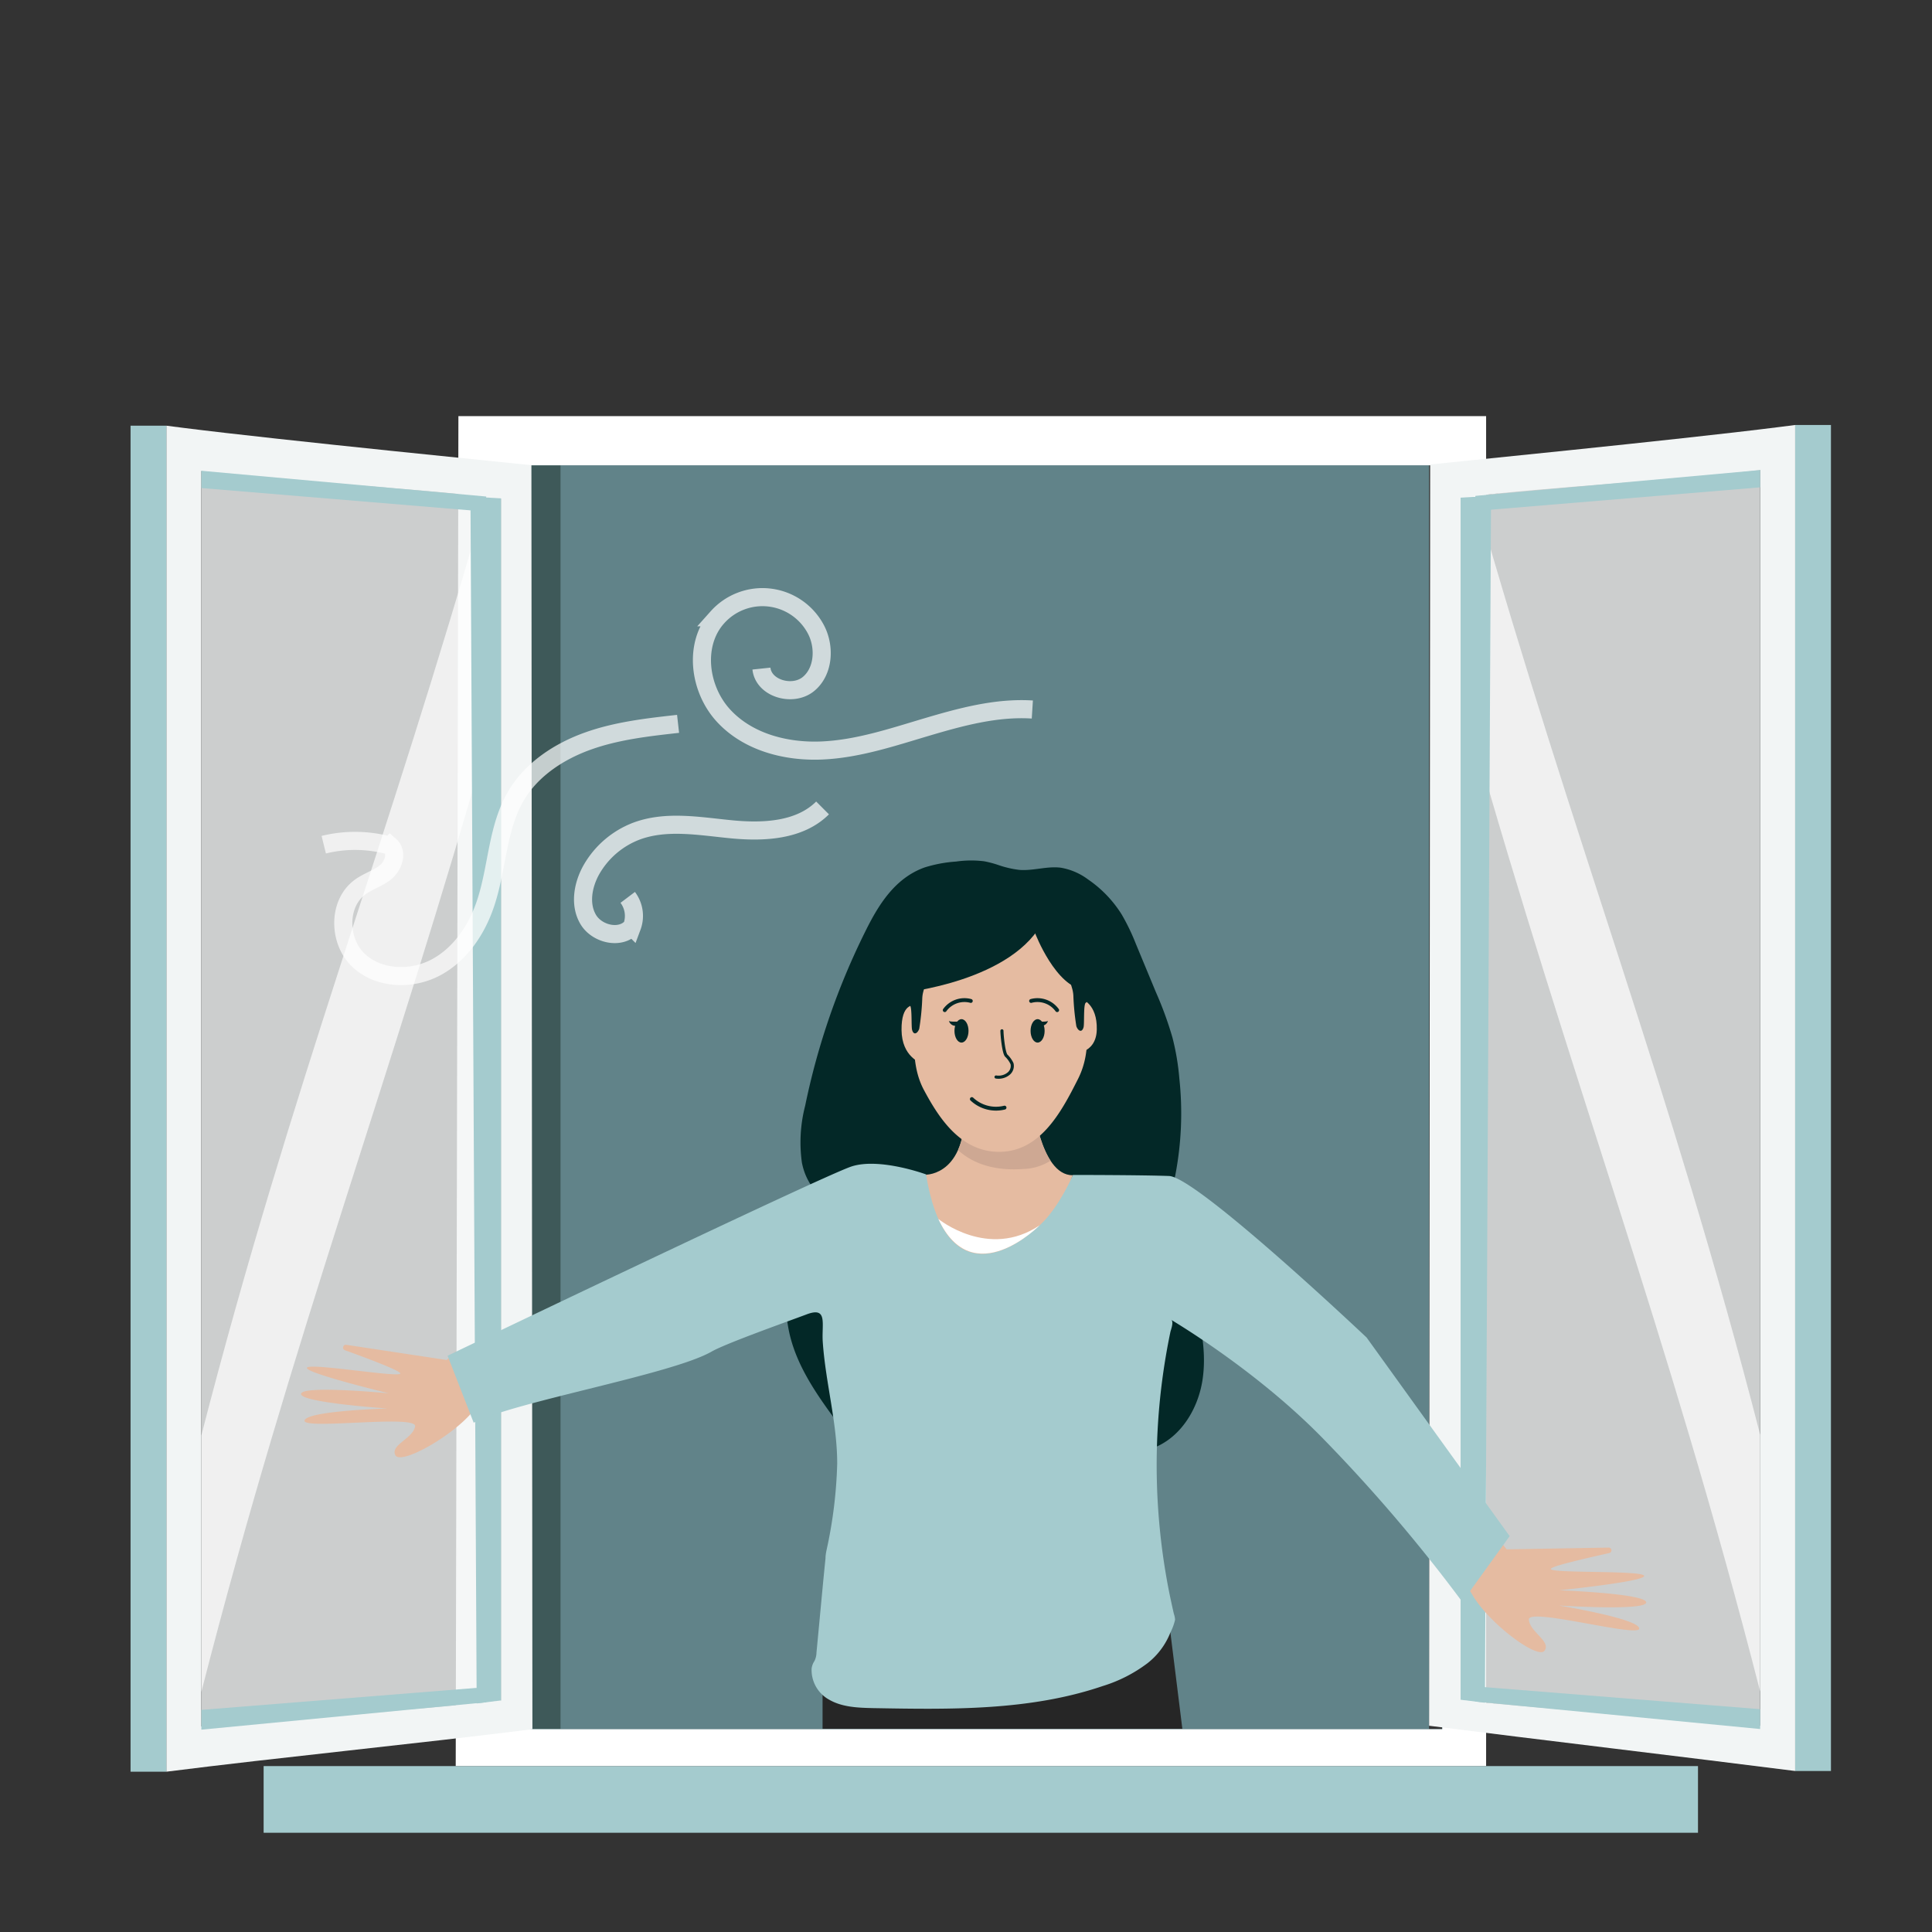
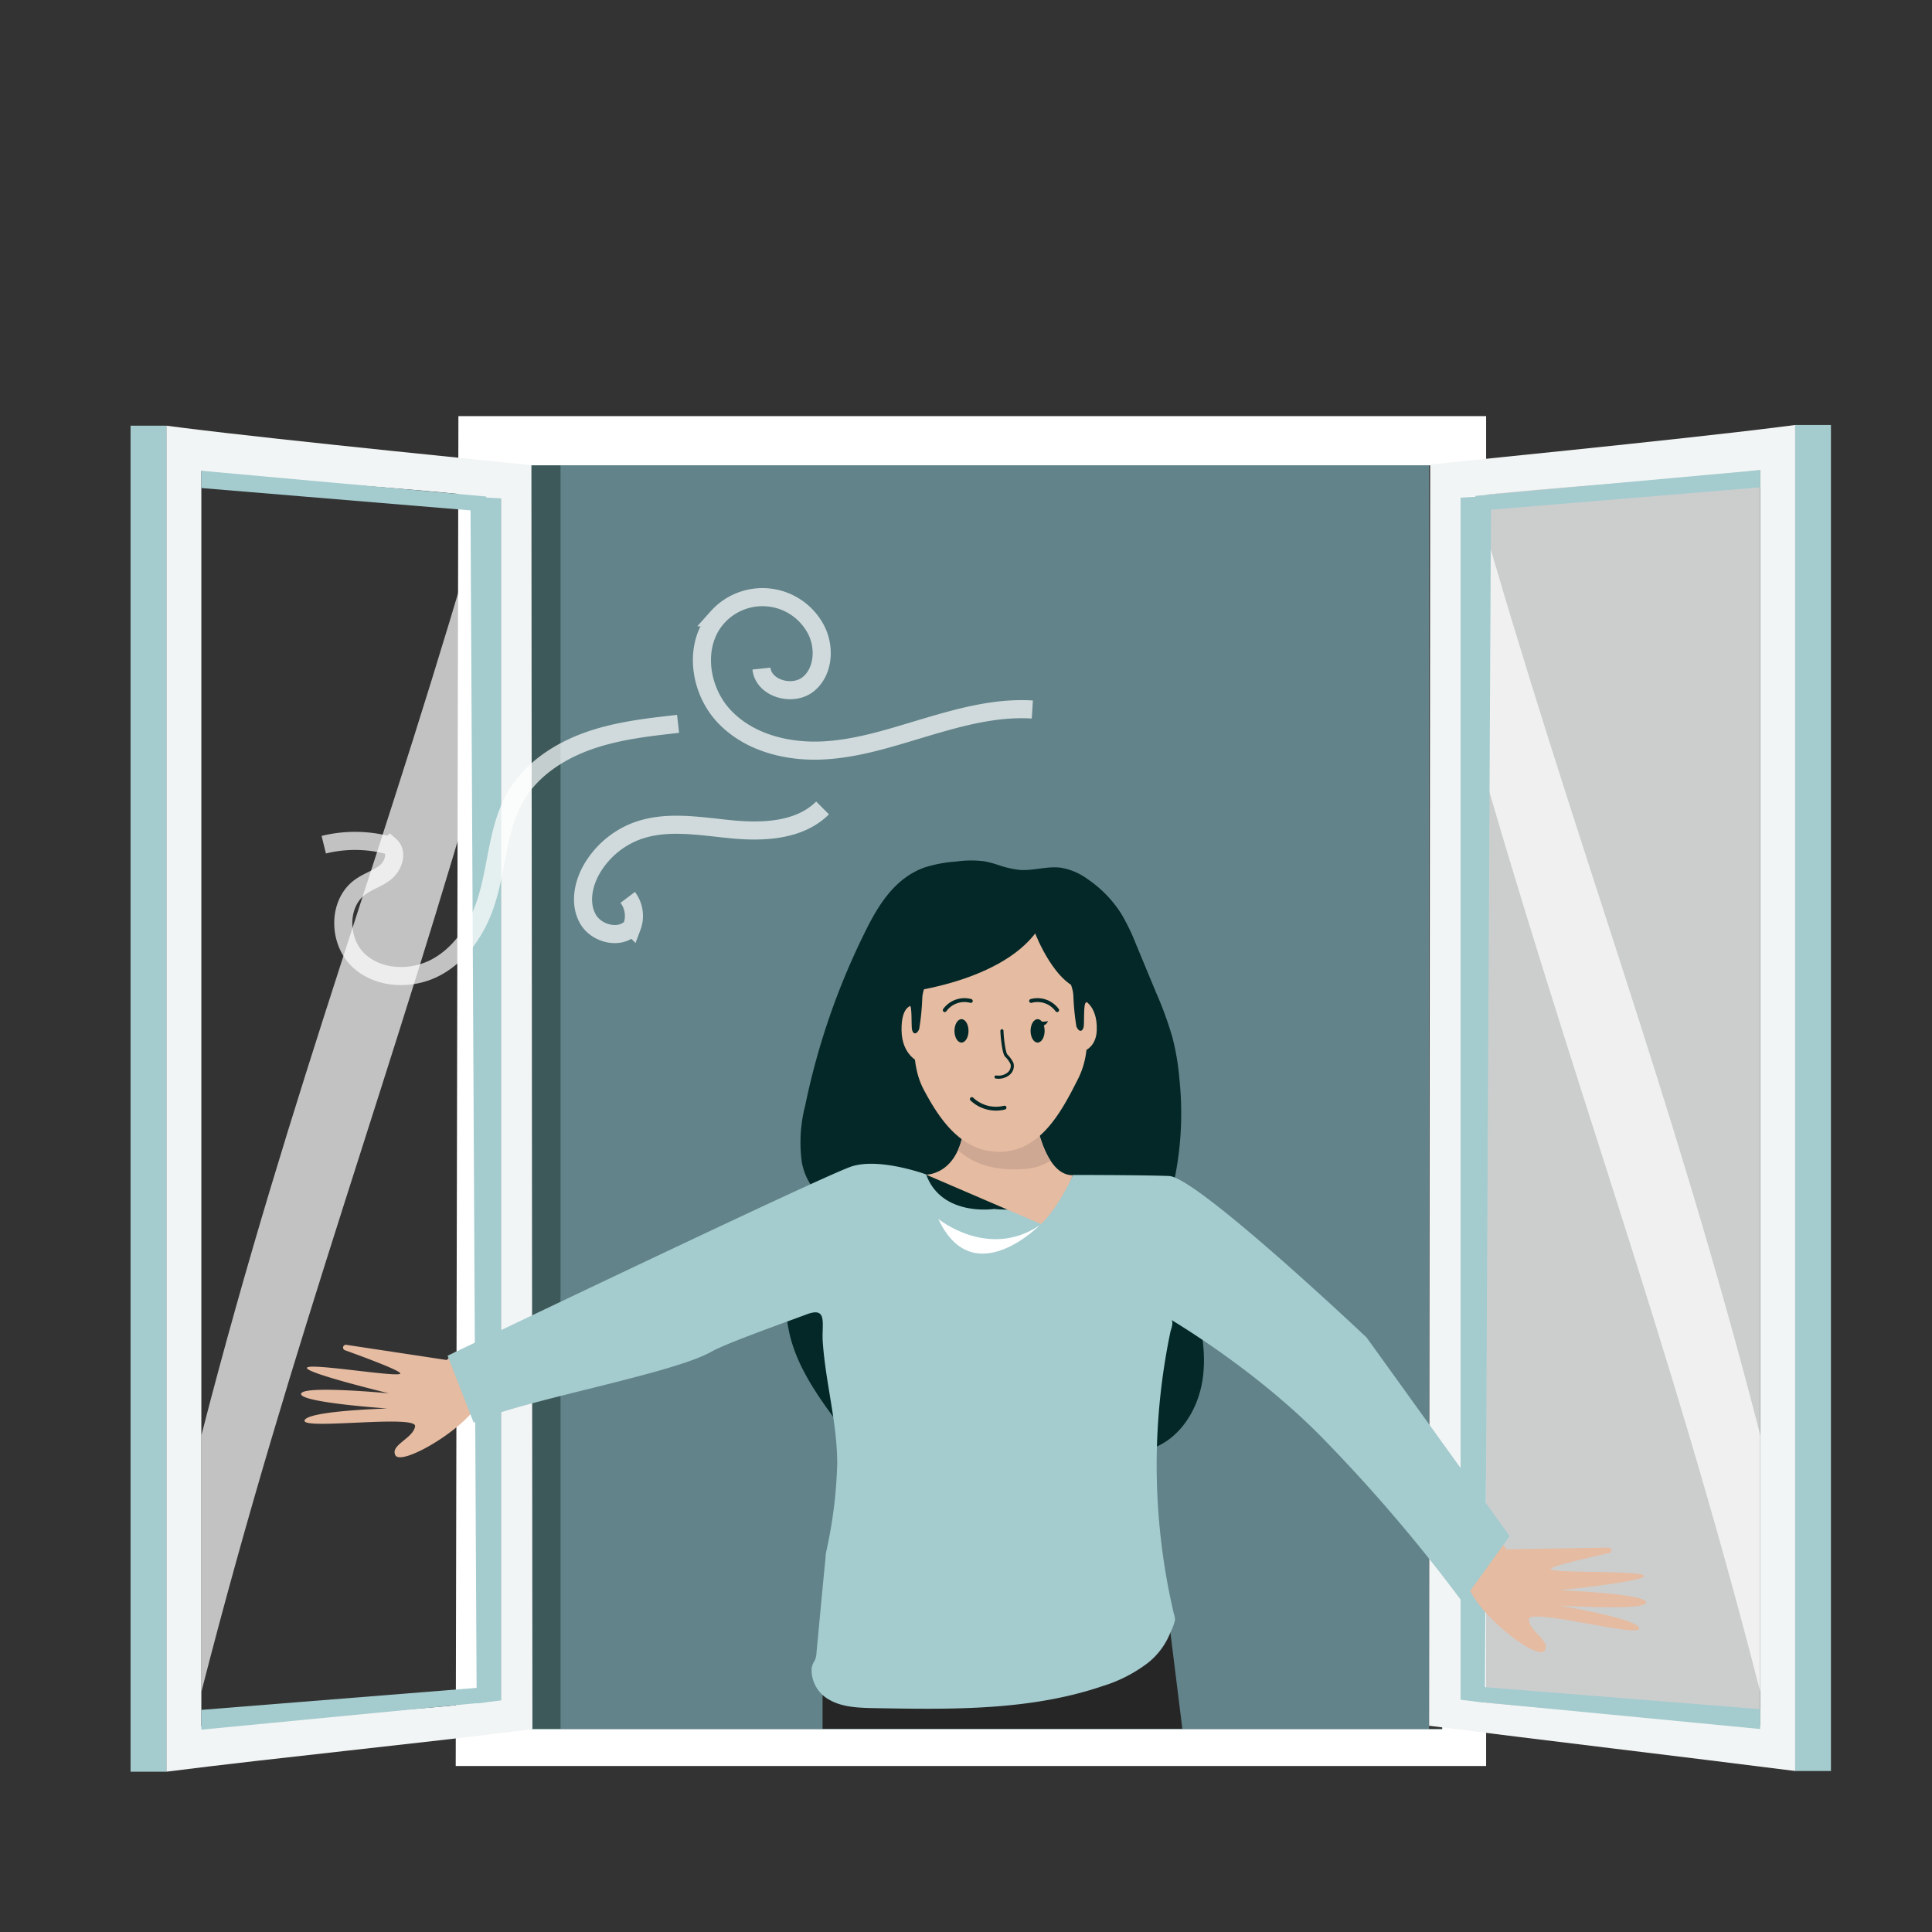
<svg xmlns="http://www.w3.org/2000/svg" width="330" height="330" viewBox="0 0 330 330">
  <rect x="0" y="0" width="330" height="330" fill="#333333" stroke="none" />
  <defs>
    <style>.a{fill:#618389;}.b{fill:#262626;}.c,.g,.l,.p,.q{fill:none;}.c{stroke:#f2f5f5;stroke-width:0.44px;}.c,.l,.p,.q{stroke-miterlimit:10;}.d{fill:#3e5959;}.e{fill:#a4cbce;}.f{fill:#85b9be;}.h,.j{fill:#fff;}.i,.k{fill:#f2f5f5;}.i{opacity:0.8;}.j,.l{opacity:0.7;}.l{stroke:#fff;stroke-width:3.09px;}.m{fill:#032827;}.n{fill:#e5bba1;}.o{fill:#cea893;}.p,.q{stroke:#032827;stroke-linecap:round;}.p{stroke-width:0.66px;}.q{stroke-width:0.53px;}</style>
  </defs>
  <rect class="a" x="85.49" y="79.47" width="158.61" height="215.89" />
  <polygon class="b" points="199.91 278.83 201.96 295.33 140.5 295.33 140.5 286.21 199.91 278.83" />
  <line class="c" x1="227.87" y1="298.97" x2="220.42" y2="298.52" />
  <rect class="d" x="85.49" y="79.47" width="10.25" height="215.89" />
-   <rect class="e" x="45.03" y="301.65" width="245" height="11.39" transform="translate(335.06 614.7) rotate(180)" />
  <path class="f" d="M251.13,74.31l-170.24,0,0,226.55,170.23,0Zm-4.77,221.05H85.49V79.47H246.36Z" />
  <rect class="g" x="85.49" y="79.47" width="79.08" height="215.89" />
  <path class="h" d="M77.84,301.65h176l0-230.57-175.54,0ZM85.49,79.47H246.36V295.36H85.49Z" />
  <path class="i" d="M300.64,78.81c0,78.9,0,138.81,0,217.71l-51.15-6.18c0-74.78,0-130.56,0-205.34Z" />
  <path class="j" d="M251.16,124V85.63c.5-.06.34-.86.84-.93,16.75,59,33.19,100.33,48.65,160.37v43.85C284.81,227.07,268.36,184.7,251.16,124Z" />
  <path class="k" d="M244.1,294.77c19.06,2.42,43.47,5.31,62.53,7.73V72.59h0l-2.89.37c-17.05,2.16-58.28,6.23-59.46,6.38C244.28,81.56,244.1,292.65,244.1,294.77Zm56.55,0c-17.06-2.06-34.11-2.37-51.17-4.44V85c17.06-2.06,34.11-2.66,51.17-4.72Z" />
  <polygon class="e" points="249.48 85 254.68 84.7 253.63 290.84 249.48 290.33 249.48 85" />
  <rect class="e" x="306.63" y="72.59" width="6.11" height="229.91" transform="translate(619.37 375.09) rotate(180)" />
  <polygon class="e" points="252 288.05 300.65 291.94 300.65 295.33 252 290.64 252 288.05" />
  <polygon class="e" points="252 87.28 300.65 83.24 300.65 80.29 252 84.7 252 87.28" />
-   <path class="i" d="M34.41,78.93c0,78.9,0,138.81,0,217.71l51.16-6.18c0-74.78,0-130.56,0-205.34Z" />
  <path class="j" d="M83.88,124.06V85.75c-.5-.06-.34-.86-.83-.93-16.76,59-33.2,100.33-48.66,160.37V289C50.23,227.19,66.68,184.81,83.88,124.06Z" />
  <path class="k" d="M90.77,79.46c-1.18-.15-42.42-4.22-59.47-6.38l-2.89-.37h0V302.62c19.06-2.42,43.47-4.84,62.53-7.26C90.94,293.24,90.77,81.68,90.77,79.46Zm-56.38,1c17.06,2.06,34.11,2.65,51.17,4.71V290.45c-17.06,2.07-34.11,2.38-51.17,4.44Z" />
  <polygon class="e" points="85.56 85.12 80.36 84.82 81.42 290.96 85.56 290.45 85.56 85.12" />
  <rect class="e" x="22.3" y="72.71" width="6.11" height="229.91" />
  <polygon class="e" points="83.05 288.17 34.39 292.06 34.39 295.44 83.05 290.76 83.05 288.17" />
  <polygon class="e" points="83.05 87.4 34.39 83.36 34.39 80.41 83.05 84.81 83.05 87.4" />
  <path class="l" d="M115.82,123.64c-5.2.58-10.45,1.17-15.38,2.93s-9.58,4.8-12.26,9.29c-3.25,5.46-3.2,12.22-5.18,18.26-1.47,4.53-4.28,8.81-8.47,11.08s-9.86,2.09-13.31-1.19-3.55-9.74.33-12.52c1.38-1,3.1-1.47,4.39-2.58s2-3.32.7-4.46a22.35,22.35,0,0,0-11.34-.17" />
  <path class="m" d="M170.46,147.73a17.32,17.32,0,0,0,3.62.85c2.38.2,4.74-.67,7.11-.37a10.76,10.76,0,0,1,4.65,2,20.21,20.21,0,0,1,5.76,6,36.34,36.34,0,0,1,2.41,5l3.43,8.27a61.22,61.22,0,0,1,2.82,7.73,41.78,41.78,0,0,1,1.18,7,55.81,55.81,0,0,1-.69,16.52c-.93,4.55-5.81,7.64-10.27,9.7a32.62,32.62,0,0,0-4.56,2.22,17,17,0,0,1-3.26,2.15c-2.39.93-5.68-.25-6.56-2.34-1-2.33.81-4.78.74-7.23-.05-1.71-1-3.33-1.26-5-.34-2.27.54-4.55.17-6.81-.43-2.66-2.72-5.09-5.74-6.12a10.81,10.81,0,0,0-9.15,1.07c-3.88,2.62-4.33,7.33-4.49,11.51l-.22,5.77c-.12,3.13-1.56,3.81-4.81,3.37-6.88-1-13.13-4-14.37-10.44a24.93,24.93,0,0,1,.56-9.72,122,122,0,0,1,10.3-29.82c2.19-4.42,5-9.06,10.12-10.88a23.23,23.23,0,0,1,5.36-1,18.14,18.14,0,0,1,4.77-.05A17.64,17.64,0,0,1,170.46,147.73Z" />
  <path class="m" d="M138,203.67c-2.45,7.91-5,16.28-3.1,24.33,1.41,5.88,5.1,10.9,8.7,15.75,2.46,3.32,5,6.72,8.48,8.95,4,2.59,8.91,3.38,13.65,4,8.13,1,17.34,1.36,23.46-4.1,1.53-1.38,2.82-3.08,4.63-4.05,1.08-.57,2.29-.85,3.42-1.32,4.56-1.87,7.42-6.67,8.16-11.54s-.31-9.84-1.69-14.57-3.11-9.39-3.75-14.28c-.81-6.2.16-12.51-.32-18.74a40.17,40.17,0,0,0-34.06-36.62c-2-.31-4.33-.41-6,.78-1.44,1-2.16,2.73-2.86,4.33-3.65,8.3-8.77,15.07-14.28,22.16-2.36,3-.82,7-1.15,10.68A69.2,69.2,0,0,1,138,203.67Z" />
  <path class="n" d="M256.08,263.05l1.27,1.59,17.37-.3a.47.47,0,0,1,.11.94c-4.38,1-10.07,2.28-9.93,2.73.23.75,15.63.19,15.93,1.15s-14.47,2.47-14.47,2.47,14.82.56,14.82,2.07-14.95.53-14.95.53,13.58,2.22,13.76,3.91-18.9-3.61-18.84-1.53,3.81,3.71,2.68,5.33-9.59-4.72-12.36-9.57a59.47,59.47,0,0,1-3.52-6.82Z" />
  <path class="n" d="M77.77,230.9l-1.47,1.4-17.18-2.6a.48.48,0,0,0-.23.92c4.22,1.52,9.68,3.59,9.48,4-.32.71-15.52-1.88-15.94-1s14,4.37,14,4.37-14.76-1.42-15,.08,14.75,2.51,14.75,2.51-13.76.39-14.16,2.05,19.21-1.07,18.88,1-4.27,3.17-3.37,4.93,10.13-3.41,13.52-7.84a59,59,0,0,0,4.39-6.3Z" />
  <path class="e" d="M200,225.4c.57.29,0,1.71-.09,2.12a111.43,111.43,0,0,0-1.81,33.59q.41,4.2,1.14,8.36.36,2.08.81,4.14c.15.69.3,1.38.46,2.06a3.35,3.35,0,0,1,.2,1,9.23,9.23,0,0,1-.8,2.18,12.44,12.44,0,0,1-3.91,5.24,24.72,24.72,0,0,1-7.65,3.9c-12.48,4.25-26,4-39.15,3.77-2.6-.06-5.32-.14-7.57-1.44a5.78,5.78,0,0,1-3-5.31,3,3,0,0,1,.48-1.29,3.36,3.36,0,0,0,.35-1.44l.36-3.79c.39-4.1.76-8.2,1.18-12.29,0-.43.07-.87.15-1.29A77.72,77.72,0,0,0,143,250c0-7-2-13.85-2.47-20.85-.2-3.1.92-6.08-2.87-4.6-2.65,1-13.64,4.89-16.11,6.31-6.79,3.9-33.67,8.57-40.64,12.15l-4.46-11.44s64.19-30.77,69-32.33,12.74,1.36,12.74,1.36c2.64,7.27,11.61,5.9,11.61,5.9,10.77,1.05,13.46-5.81,13.46-5.81s11.66,0,16.43.18,33.74,27.59,33.74,27.59l24.43,33.92-8.09,11.23a271.77,271.77,0,0,0-23.49-27.59C214.66,234,200.19,225.55,200,225.4Z" />
-   <path class="n" d="M158.18,200.64s7.46.13,6.57-13h11.56s1.25,13.16,6.94,13.1c0,0-2.26,5.3-5.44,8.34C171.39,215.22,161.2,219.16,158.18,200.64Z" />
+   <path class="n" d="M158.18,200.64s7.46.13,6.57-13h11.56s1.25,13.16,6.94,13.1c0,0-2.26,5.3-5.44,8.34Z" />
  <path class="h" d="M160.27,208.2s8.55,7,17.31,1.09C177.58,209.29,166.16,220.87,160.27,208.2Z" />
  <path class="o" d="M176.48,189l-11.79,3.35a14.09,14.09,0,0,1-1.05,4.1c2,1.81,5.38,3.64,11.16,3.22a9.2,9.2,0,0,0,4.64-1.41C177.64,195.49,176.81,191.16,176.48,189Z" />
  <path class="n" d="M155.58,170.33a3.4,3.4,0,0,0-.11.7,23.28,23.28,0,0,0,.29,3.81c.49,4.09.11,7.6,2,11.24,2.38,4.47,6,10.35,12.37,10.65,7.36.35,11.08-6.63,14-12.43,2.55-5.05,1.18-9.85,1.47-15.09,0-.32.09-.67.09-1a5.8,5.8,0,0,0-.54-1.94,19,19,0,0,0-1.93-3.78c-1.55-2.35-2-4.74-4.36-6.18-.59-.36-1.21-.68-1.82-1l-1.62-.85a4.32,4.32,0,0,0-1.09-.45,11.45,11.45,0,0,0-6.25,1,19.73,19.73,0,0,0-5.43,3.34c-2.81,2.42-3.39,5.36-5.28,8.54A15.21,15.21,0,0,0,155.58,170.33Z" />
  <ellipse class="m" cx="164.23" cy="176.08" rx="1.2" ry="2" />
-   <path class="m" d="M164.08,174.56c0-.13-1.71.05-2-.18a1.2,1.2,0,0,0,1.26.84C164.31,175.07,164.21,175.13,164.08,174.56Z" />
  <path class="n" d="M157.26,181.52s-3.22-1-3.27-5.58,2.09-4.2,2.09-4.2Z" />
  <path class="n" d="M182.89,180s4.35.3,4.45-4.14-2.6-5.22-2.6-5.22Z" />
  <path class="p" d="M166,187.73a6,6,0,0,0,5.58,1.46" />
  <path class="q" d="M171.14,176.07c0,.71.28,3.67.72,4.22a4.62,4.62,0,0,1,1,1.39,1.69,1.69,0,0,1-.58,1.71,2.71,2.71,0,0,1-2.15.57" />
  <ellipse class="m" cx="177.23" cy="176.08" rx="1.2" ry="2" />
  <path class="m" d="M153,169.31c.07-.61,2,2.15,2.41,2.42s.22,3.59.38,4.17c.25.95.89.7,1.22-.16a42.58,42.58,0,0,0,.52-5.22c.08-1.74.89-2.18.4-3.9a1.67,1.67,0,0,0-.78-1.12,1.49,1.49,0,0,0-1.11.11c-.15.06-.53,1.4-.71,1.63-.36.46-.92.5-1.25.94a7.85,7.85,0,0,0-.85,3.49" />
  <path class="m" d="M187.86,168.86c-.06-.6-2,2.16-2.41,2.43s-.21,3.59-.37,4.17c-.26.95-.9.7-1.23-.16a42.88,42.88,0,0,1-.51-5.22c-.09-1.74-.9-2.18-.4-3.9a1.68,1.68,0,0,1,.78-1.13,1.55,1.55,0,0,1,1.11.12c.15.05.52,1.39.71,1.63.36.46.91.5,1.24.93a7.94,7.94,0,0,1,.86,3.5" />
  <path class="m" d="M154.22,169.55s19.05-1.91,24.12-12.56c0,0-11.23-9.69-18.31-3.92S154.22,169.55,154.22,169.55Z" />
  <path class="m" d="M176.82,159.43s3.51,9.21,8.48,9.66.76-14.45-3.54-15-14.42-5.13-16.45,0S176.82,159.43,176.82,159.43Z" />
  <path class="m" d="M177,174.56c0-.13,1.71.05,2-.18a1.19,1.19,0,0,1-1.25.84C176.78,175.07,176.88,175.13,177,174.56Z" />
  <path class="l" d="M176.33,121.19c-6.13-.39-12.19,1.26-18.06,3s-11.78,3.74-17.92,4-12.65-1.44-16.81-6-5.11-12.18-1-16.75a10.32,10.32,0,0,1,16.79,2c1.62,3,1.4,7.26-1.27,9.42s-7.64.75-8-2.66" />
  <path class="l" d="M140.5,138c-3.88,3.87-10,4.18-15.47,3.66s-11.14-1.61-16.28.29a15,15,0,0,0-7.71,6.56c-1.47,2.59-2.08,5.92-.6,8.49s5.58,3.54,7.51,1.28a5.25,5.25,0,0,0-.73-5" />
  <path class="p" d="M161.37,172.54a4.15,4.15,0,0,1,4.45-1.57" />
  <path class="p" d="M180.57,172.54a4.15,4.15,0,0,0-4.45-1.57" />
</svg>